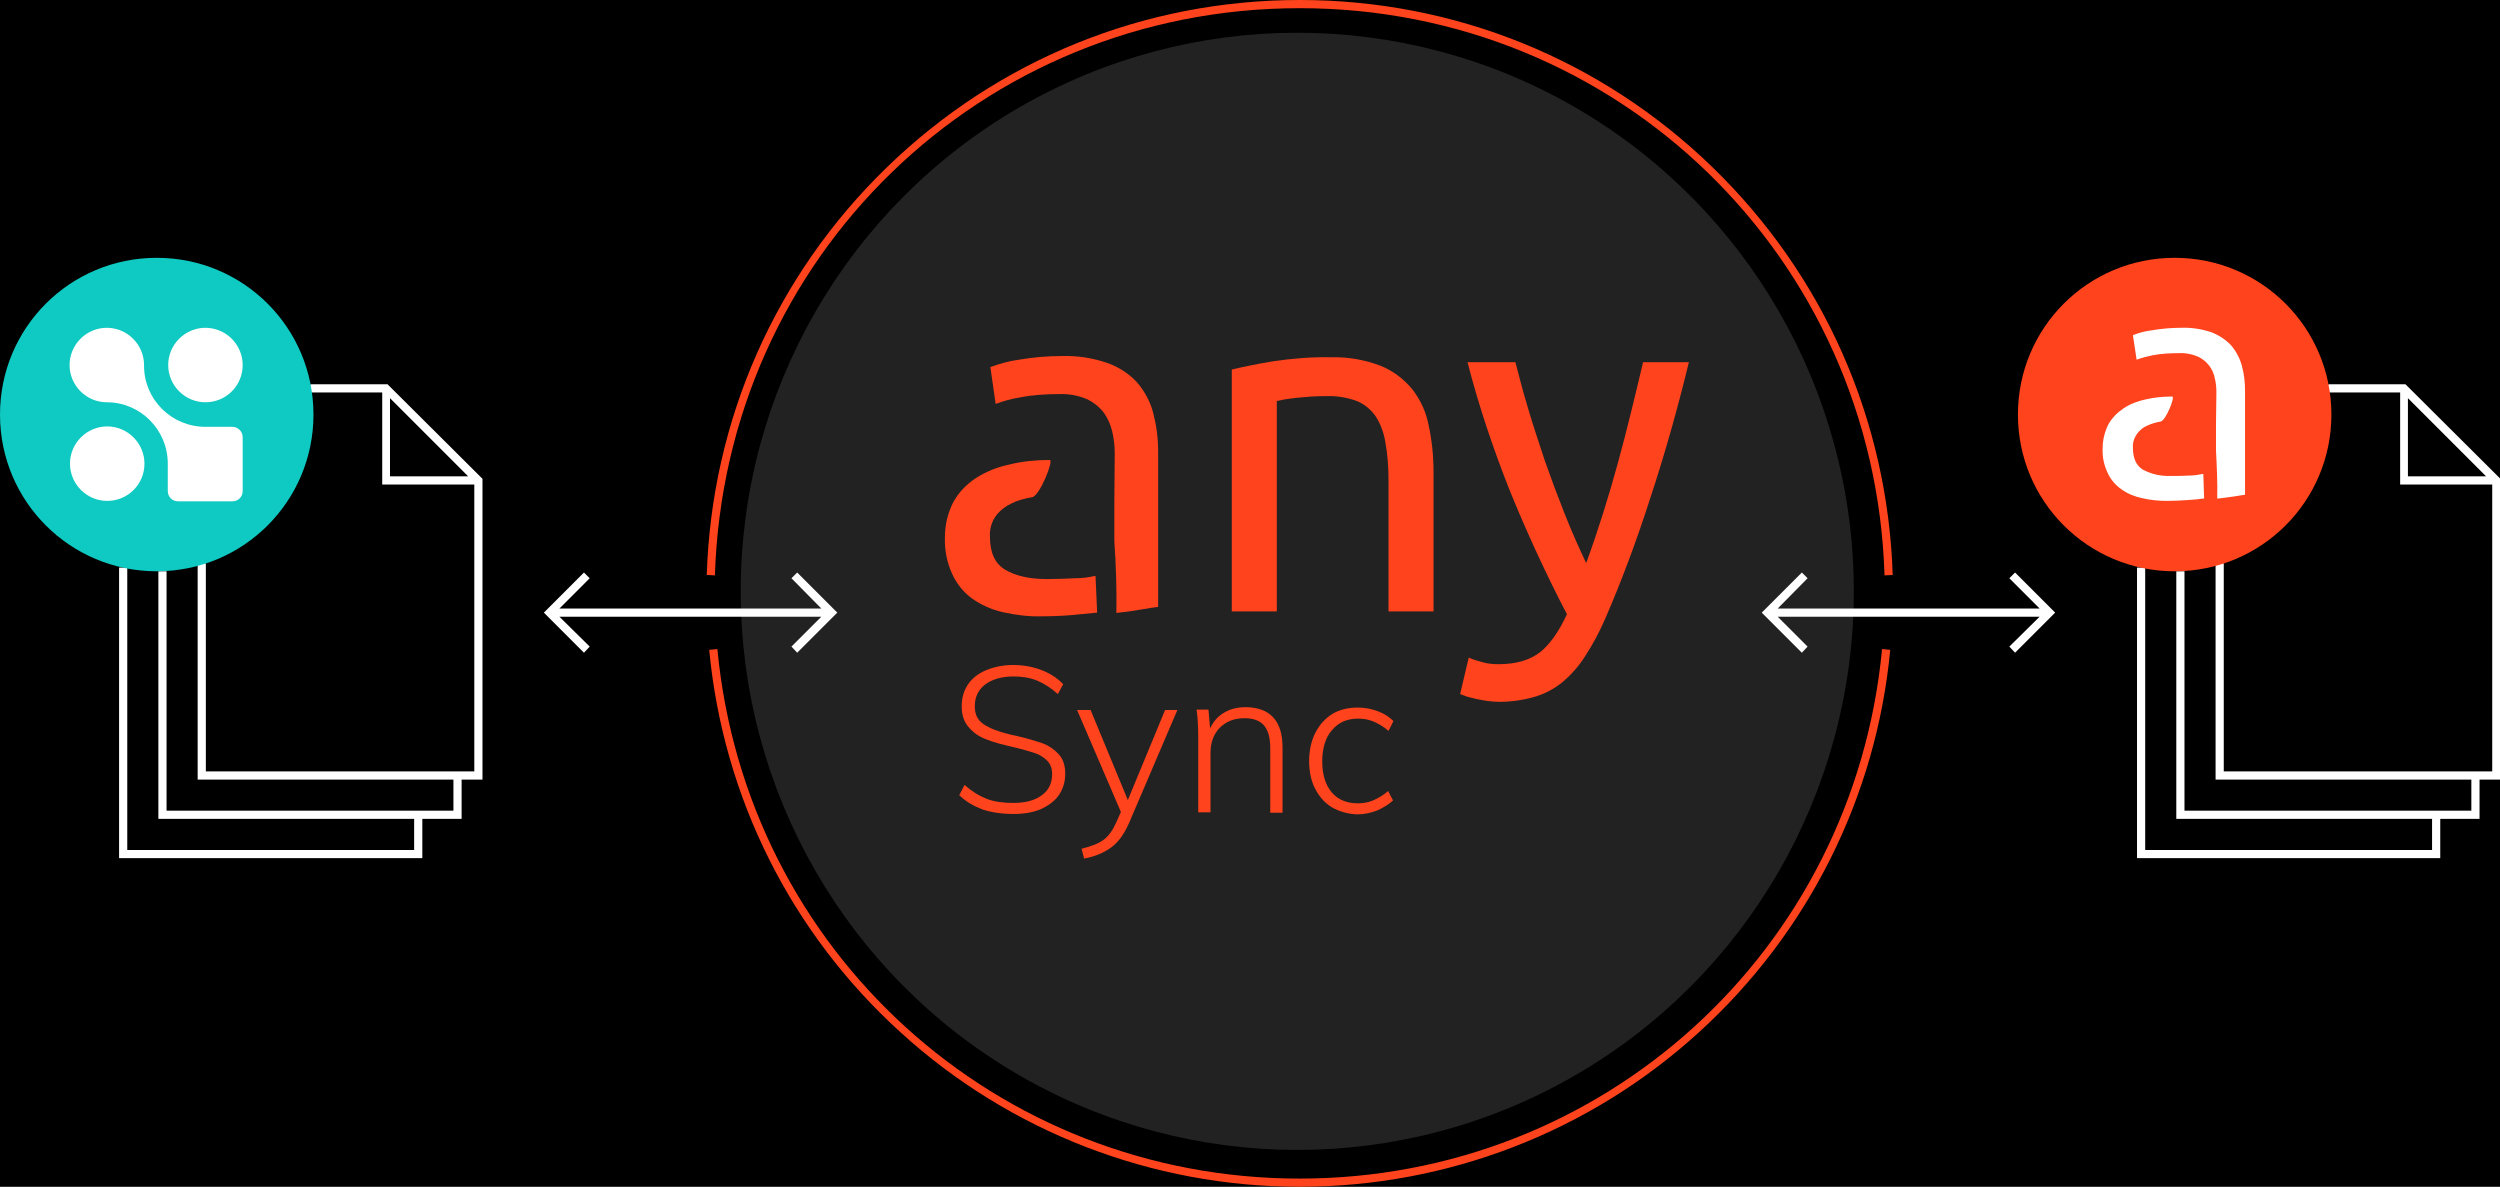
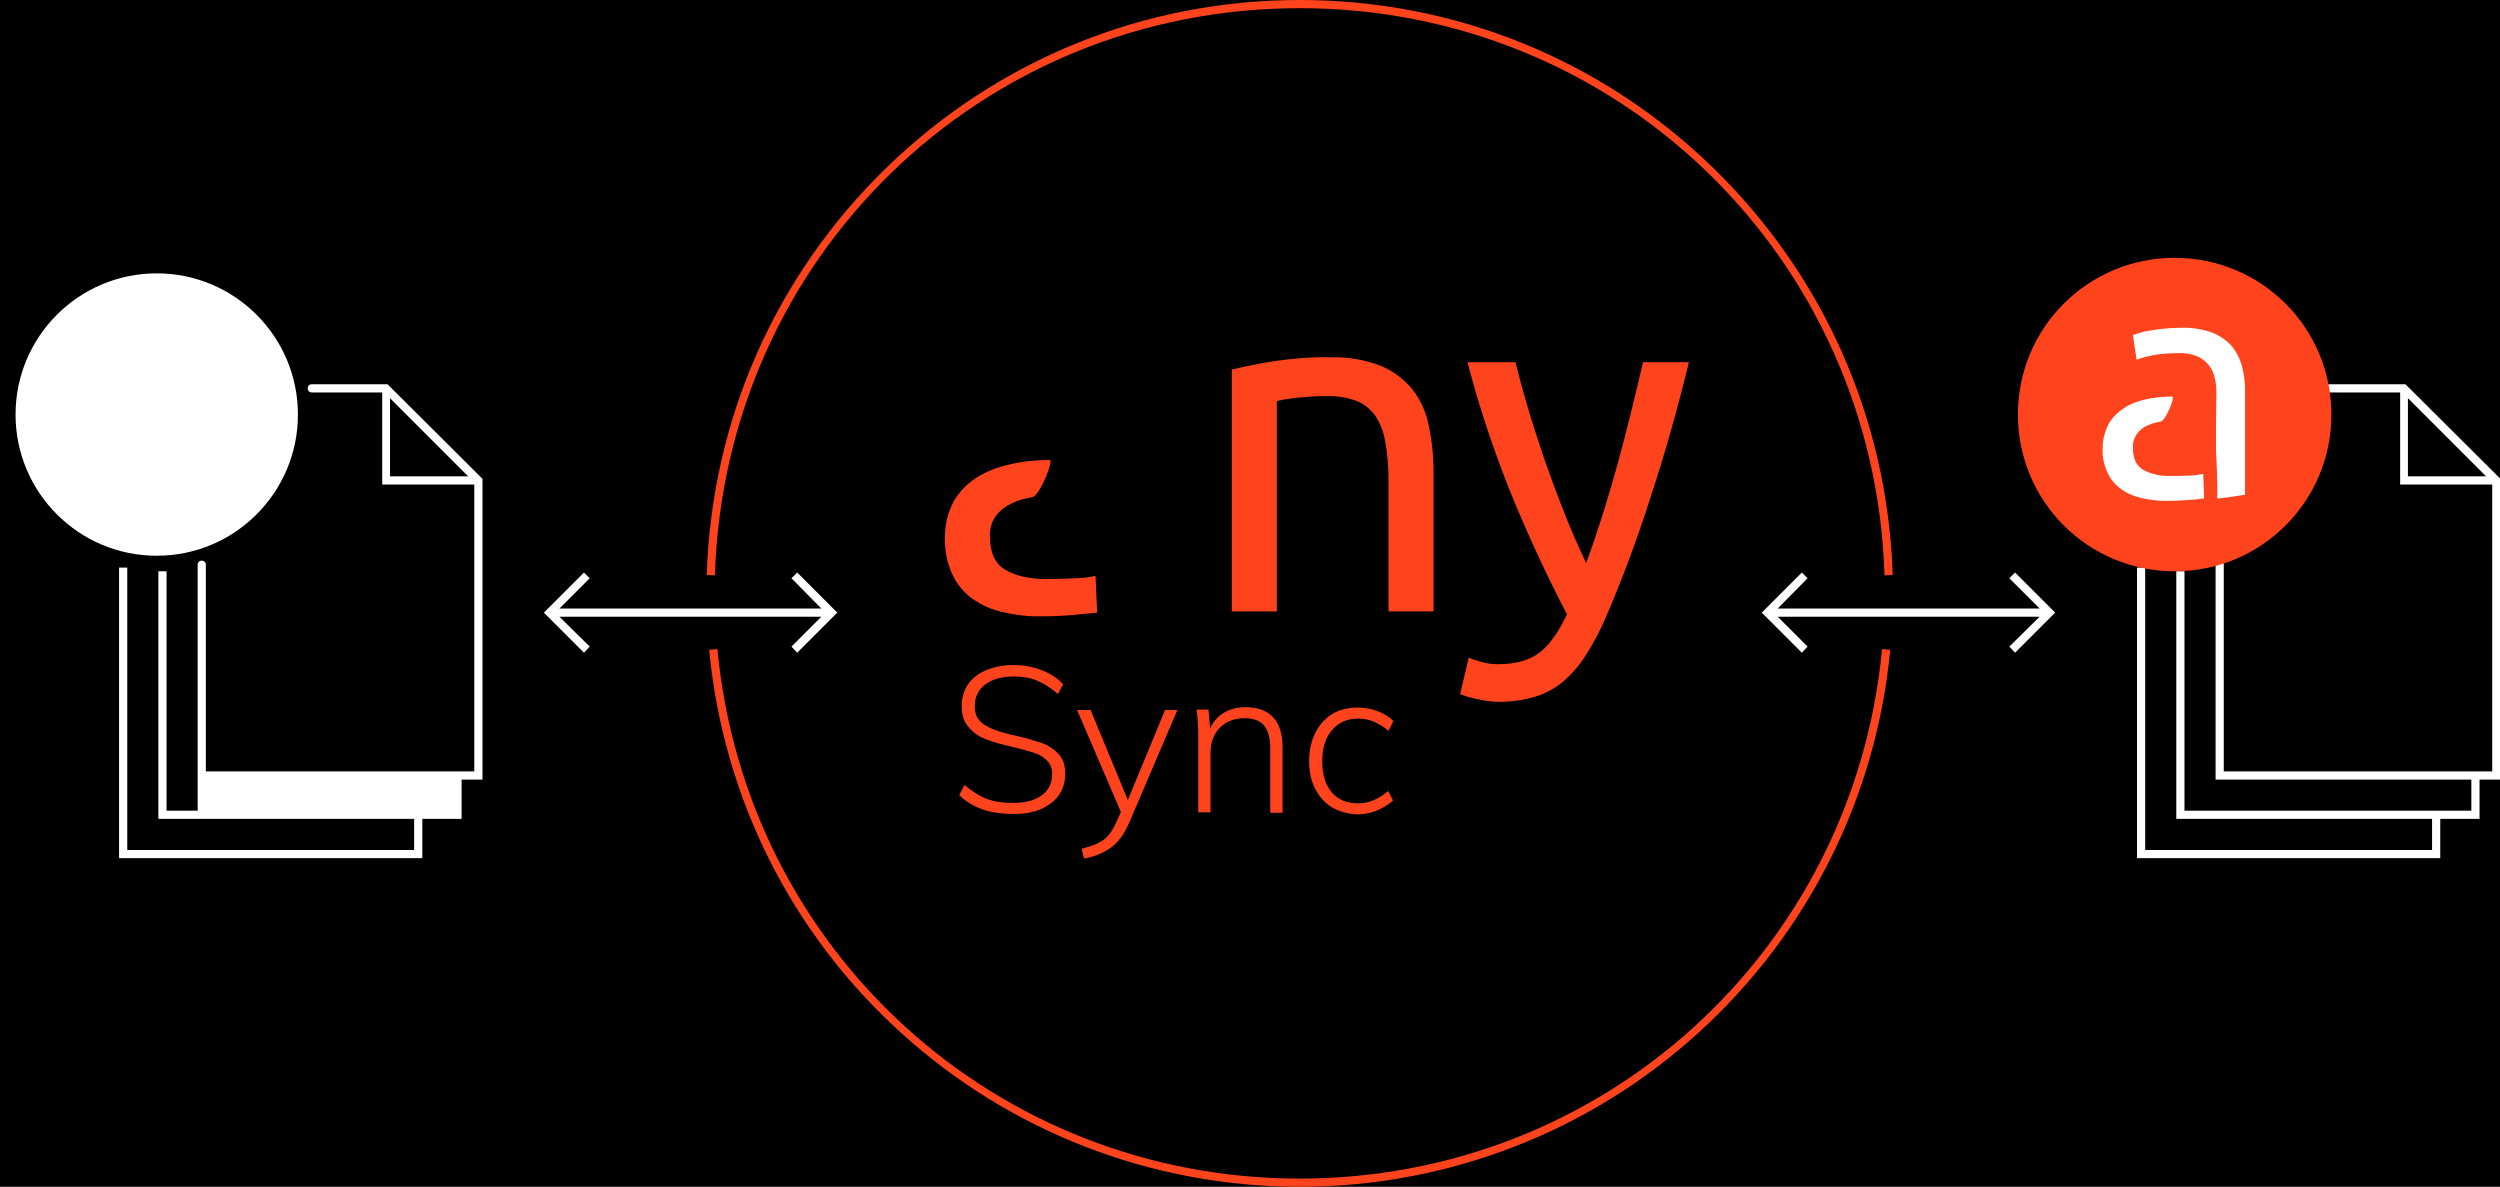
<svg xmlns="http://www.w3.org/2000/svg" id="Calque_1" x="0px" y="0px" viewBox="0 0 610.9 290" style="enable-background:new 0 0 610.9 290;" xml:space="preserve">
  <style type="text/css"> .st0{fill:#FF431D;} .st1{fill:#222222;} .st2{fill:#FFFFFF;} .st3{fill:#0FCAC2;} </style>
  <g id="Calque_2">
    <rect y="0" width="611" height="290" />
  </g>
  <path class="st0" d="M460.5,140.6C458.1,62.9,395.3,2,317.6,2c-77.8,0-140.5,60.9-142.9,138.6l-2-0.1c1.2-37.9,16.8-73.2,44-99.6 S279.7,0,317.6,0s73.7,14.5,100.9,40.9c27.2,26.4,42.8,61.8,44,99.6L460.5,140.6z" />
  <path class="st0" d="M317.6,290c-36.1,0-70.8-13.4-97.5-37.7c-26.8-24.3-43.4-57.5-46.8-93.5l2-0.2c7,73.8,68.2,129.4,142.3,129.4 s135.3-55.6,142.3-129.4l2,0.2c-3.4,36-20.1,69.2-46.8,93.5S353.7,290,317.6,290L317.6,290z" />
-   <ellipse class="st1" cx="317" cy="144.5" rx="136" ry="136.5" />
  <polygon class="st2" points="194.8,139.9 193.4,141.3 200.7,148.7 136.7,148.7 144.1,141.3 142.7,139.9 132.9,149.7 142.7,159.5 144.1,158 136.7,150.7 200.7,150.7 193.4,158 194.8,159.5 204.6,149.7 " />
  <polygon class="st2" points="492.4,139.9 491,141.3 498.4,148.7 434.4,148.7 441.7,141.3 440.3,139.9 430.5,149.7 440.3,159.5 441.7,158 434.4,150.7 498.4,150.7 491,158 492.4,159.5 502.2,149.7 " />
  <path class="st2" d="M611,117l-23.2-23.1h-18.5c-0.6,0-1,0.4-1,1s0.4,1,1,1h17.2v22.5H609v70.1h-65.6V138c0-0.6-0.4-1-1-1 s-1,0.4-1,1v52.5h62.5v7.6h-70.1v-58.5h-2v60.5h62.5v7.6h-70.1v-69h-2v71h74.1v-9.6h9.6v-9.6h5.1V117z M588.4,97.3l19.1,19.1h-19.1 V97.3z" />
-   <path class="st2" d="M117.9,117L94.7,93.9H76.2c-0.6,0-1,0.4-1,1s0.4,1,1,1h17.2v22.5h22.5v70.1H50.3V138c0-0.6-0.4-1-1-1 s-1,0.4-1,1v52.5h62.5v7.6H40.7v-58.5h-2v60.5h62.5v7.6H31.1v-69h-2v71h74.1v-9.6h9.6v-9.6h5.1C117.9,190.5,117.9,117,117.9,117z M95.3,97.3l19.1,19.1H95.3V97.3z" />
+   <path class="st2" d="M117.9,117L94.7,93.9H76.2c-0.6,0-1,0.4-1,1s0.4,1,1,1h17.2v22.5h22.5v70.1H50.3V138c0-0.6-0.4-1-1-1 s-1,0.4-1,1v52.5v7.6H40.7v-58.5h-2v60.5h62.5v7.6H31.1v-69h-2v71h74.1v-9.6h9.6v-9.6h5.1C117.9,190.5,117.9,117,117.9,117z M95.3,97.3l19.1,19.1H95.3V97.3z" />
  <path class="st0" d="M254.7,181.6c-1.6-0.5-3.7-1.2-6.4-1.8l-1.4-0.3c-2.9-0.7-5-1.5-6.5-2.5s-2.2-2.4-2.2-4.4c0-2.2,0.8-4,2.5-5.3 s4-2,7-2c2.1,0,4,0.3,5.7,1s3.4,1.8,5.1,3.3l1.3-2.4c-1.5-1.6-3.3-2.7-5.4-3.5s-4.4-1.2-6.8-1.2c-2.6,0-4.8,0.5-6.7,1.3 s-3.4,2-4.4,3.5s-1.5,3.3-1.5,5.3c0,2.2,0.6,3.9,1.8,5.2c1.1,1.3,2.6,2.3,4.3,2.9c1.7,0.7,4,1.3,6.7,1.9c2.1,0.5,3.7,1,5,1.4 s2.3,1.1,3.1,1.9s1.2,1.9,1.2,3.2c0,2.2-0.8,4-2.5,5.2c-1.7,1.3-4,1.9-7,1.9c-2.5,0-4.7-0.3-6.5-1s-3.6-1.8-5.4-3.4l-1.3,2.5 c1.6,1.6,3.6,2.7,5.7,3.5c2.1,0.7,4.6,1.1,7.6,1.1c2.6,0,4.8-0.4,6.7-1.2c1.9-0.9,3.4-2,4.4-3.5s1.5-3.2,1.5-5.1 c0-2-0.5-3.6-1.6-4.8S256.3,182.2,254.7,181.6L254.7,181.6z" />
  <path class="st0" d="M275.6,195.5l-9.1-22h-3.3l10.7,24.9l-1.1,2.5c-0.9,2-1.9,3.4-3.1,4.3s-3,1.6-5.4,2.2l0.6,2.4 c2.7-0.5,4.8-1.4,6.6-2.7s3.2-3.3,4.4-6l11.8-27.6h-3L275.6,195.5L275.6,195.5z" />
  <path class="st0" d="M304.5,172.8c-2,0-3.8,0.4-5.3,1.3c-1.6,0.9-2.7,2.2-3.5,3.9l-0.4-4.6h-2.9c0.3,2.1,0.4,4.4,0.4,7v18.1h3V184 c0-2.6,0.8-4.7,2.3-6.2s3.5-2.3,6-2.3c2.2,0,3.8,0.6,4.8,1.8s1.5,3,1.5,5.5v15.8h3v-16C313.4,176.1,310.3,172.9,304.5,172.8z" />
  <path class="st0" d="M331.9,175.6c1.3,0,2.5,0.2,3.7,0.7s2.4,1.2,3.7,2.3l1.2-2.4c-1-1-2.2-1.8-3.8-2.4s-3.2-0.9-4.9-0.9 c-2.4,0-4.5,0.5-6.3,1.6c-1.7,1.1-3.1,2.6-4.1,4.6s-1.5,4.3-1.5,6.9s0.5,4.9,1.5,6.8s2.3,3.4,4.1,4.5c1.8,1,3.8,1.6,6.1,1.7 c1.6,0,3.2-0.3,4.8-0.9c1.6-0.7,2.9-1.5,4-2.5l-1.2-2.3c-1.3,1.1-2.5,1.8-3.7,2.3s-2.4,0.7-3.7,0.7c-2.7,0-4.9-0.9-6.4-2.7 s-2.3-4.3-2.3-7.5c0-3.3,0.8-5.9,2.4-7.7C327.1,176.5,329.2,175.6,331.9,175.6L331.9,175.6z" />
  <path class="st0" d="M267.7,140.7c-1.6,0.4-3.3,0.6-5,0.6c-2,0.1-4.3,0.2-6.9,0.2c-4.3,0-7.7-0.8-10.2-2.3s-3.7-4.2-3.7-8.1 c-0.1-1.8,0.4-3.6,1.5-5.1c1-1.3,2.3-2.3,3.8-3c1.6-0.8,3.3-1.2,5-1.5c1.8-0.2,5.4-9.1,4.3-9.1c-3.3,0-6.6,0.3-9.8,1.1 c-2.9,0.6-5.7,1.7-8.2,3.3c-2.3,1.5-4.2,3.5-5.5,5.8c-1.4,2.7-2.1,5.6-2.1,8.7c-0.1,3.1,0.5,6.2,1.8,9c1.1,2.4,2.8,4.5,4.9,6 c2.3,1.6,4.8,2.7,7.5,3.3c3.1,0.7,6.3,1.1,9.5,1c2.4,0,4.9-0.1,7.3-0.3c2.2-0.2,4.3-0.4,6.2-0.6L267.7,140.7L267.7,140.7z" />
-   <path class="st0" d="M249.3,97.1c3.1-0.6,6.3-0.8,9.4-0.8c2.3-0.1,4.7,0.3,6.8,1.2c1.6,0.7,3.1,1.9,4.2,3.3c1,1.4,1.7,3,2.1,4.7 c0.4,1.8,0.6,3.5,0.6,5.3l-0.1,11.8v9.6c0.4,5.8,0.6,11.8,0.5,17.6l0.6-0.1c2.1-0.2,4-0.5,5.7-0.8s3-0.5,3.9-0.6v-38 c0-3.2-0.4-6.3-1.2-9.4c-0.7-2.7-2.1-5.3-3.9-7.4c-2-2.2-4.5-3.8-7.3-4.8c-3.5-1.2-7.2-1.8-11-1.7c-3.6,0-7.1,0.3-10.6,0.9 c-2.4,0.3-4.8,1-7,1.8l1.3,9C245.2,98,247.3,97.4,249.3,97.1L249.3,97.1z" />
  <path class="st0" d="M345.1,95.1c-2.1-2.5-4.7-4.5-7.7-5.7c-3.9-1.5-8-2.2-12.1-2.1c-4.8-0.1-9.6,0.3-14.3,1c-4.2,0.7-7.5,1.4-10,2 v59.1h11V98c0.4-0.1,1-0.2,1.9-0.4c0.9-0.1,1.9-0.3,3-0.4l3.6-0.3c1.2-0.1,2.4-0.1,3.6-0.1c2.4-0.1,4.9,0.3,7.2,1.1 c1.9,0.7,3.5,2,4.7,3.6c1.3,1.9,2.1,4.1,2.5,6.4c0.6,3.2,0.8,6.4,0.8,9.6v31.9h11v-34.2c0-3.8-0.4-7.6-1.2-11.3 C348.5,100.7,347.1,97.7,345.1,95.1L345.1,95.1z" />
  <path class="st0" d="M401.5,88.5c-2,8.5-4,16.8-6.2,24.8s-4.7,16.1-7.7,24.3c-1.9-4-3.7-8.1-5.4-12.4s-3.3-8.6-4.8-12.9 c-1.4-4.3-2.8-8.4-4-12.5c-1.2-4-2.2-7.8-3.1-11.3h-11.7c2.8,10.9,6.4,21.5,10.5,31.8c4.3,10.5,8.9,20.4,13.8,29.8 c-2,4.3-4.2,7.4-6.6,9.3c-2.5,1.9-5.8,2.9-10.1,2.9c-1.3,0-2.7-0.1-4-0.5c-1.1-0.3-2.2-0.6-3.3-1.1l-2.1,8.9 c0.5,0.2,1.1,0.4,1.6,0.6c0.7,0.2,1.5,0.4,2.4,0.6c1,0.2,1.9,0.4,2.8,0.5s1.8,0.2,2.7,0.2c2.9,0,5.8-0.4,8.6-1.2 c2.5-0.7,4.9-2,6.9-3.6c2.1-1.8,4-3.9,5.5-6.3c1.9-2.9,3.5-5.9,4.9-9.1c4-9.2,7.7-19.1,11.1-29.7c3.5-10.6,6.6-21.6,9.4-33.1 L401.5,88.5L401.5,88.5z" />
  <circle class="st2" cx="38.3" cy="101.3" r="34.5" />
  <circle class="st2" cx="531.4" cy="101.3" r="34.5" />
  <path class="st0" d="M531.4,63c-21.2,0-38.3,17.1-38.3,38.3s17.1,38.3,38.3,38.3c21.2,0,38.3-17.1,38.3-38.3S552.6,63,531.4,63z M534.5,122.2c-1.7,0.1-3.3,0.2-4.9,0.2c-2.1,0-4.2-0.2-6.3-0.7c-1.8-0.4-3.5-1.1-5-2.2c-1.4-1-2.6-2.4-3.3-4 c-0.9-1.9-1.3-3.9-1.2-6c0-2,0.5-4,1.4-5.8c0.9-1.6,2.2-2.9,3.7-3.9c1.6-1.1,3.5-1.8,5.4-2.2c2.1-0.5,4.3-0.7,6.5-0.7 c0.8,0-1.6,5.9-2.8,6.1c-1.1,0.2-2.2,0.5-3.3,1c-1,0.4-1.8,1.1-2.5,2c-0.7,1-1.1,2.2-1,3.4c0,2.6,0.8,4.4,2.5,5.4 c2.1,1.1,4.4,1.6,6.8,1.5c1.8,0,3.3,0,4.6-0.1c1.1,0,2.2-0.2,3.3-0.4l0.2,6C537.3,122,536,122.1,534.5,122.2L534.5,122.2z M548.6,120.9c-0.6,0.1-1.5,0.2-2.6,0.4s-2.4,0.3-3.8,0.5h-0.4c0.1-3.8-0.1-7.8-0.3-11.7v-6.4l0.1-7.8c0-1.2-0.1-2.3-0.4-3.5 c-0.2-1.1-0.7-2.2-1.4-3.1c-0.8-1-1.7-1.7-2.8-2.2c-1.5-0.6-3-0.9-4.6-0.8c-2.1,0-4.2,0.1-6.3,0.5c-1.4,0.3-2.7,0.6-4,1.1l-0.9-6 c1.5-0.6,3.1-1,4.7-1.2c2.4-0.4,4.7-0.6,7.1-0.6c2.5-0.1,5,0.3,7.4,1.1c1.8,0.7,3.5,1.8,4.8,3.2c1.2,1.4,2.1,3.1,2.6,4.9 c0.6,2.1,0.8,4.2,0.8,6.3L548.6,120.9L548.6,120.9z" />
-   <path class="st3" d="M38.3,63C17.1,63,0,80.1,0,101.3s17.1,38.3,38.3,38.3s38.3-17.1,38.3-38.3S59.5,63,38.3,63z M26.2,122.4 c-5,0-9.1-4.1-9.1-9.1s4.1-9.1,9.1-9.1s9.1,4.1,9.1,9.1C35.3,118.4,31.2,122.4,26.2,122.4z M59.3,120c0,1.4-1.1,2.5-2.5,2.5H43.5 c-1.4,0-2.5-1.1-2.5-2.5v-6.7c0-8.3-6.7-15-14.9-15c-5,0-9.1-4.1-9.1-9.1s4.1-9.1,9.1-9.1s9.1,4.1,9.1,9.1v0.2 c0,8.2,6.7,14.9,15,14.9h6.6c1.3,0,2.5,1.1,2.5,2.5V120z M50.2,98.3c-5,0-9.1-4.1-9.1-9.1s4.1-9.1,9.1-9.1s9.1,4.1,9.1,9.1 C59.3,94.3,55.2,98.3,50.2,98.3z" />
</svg>